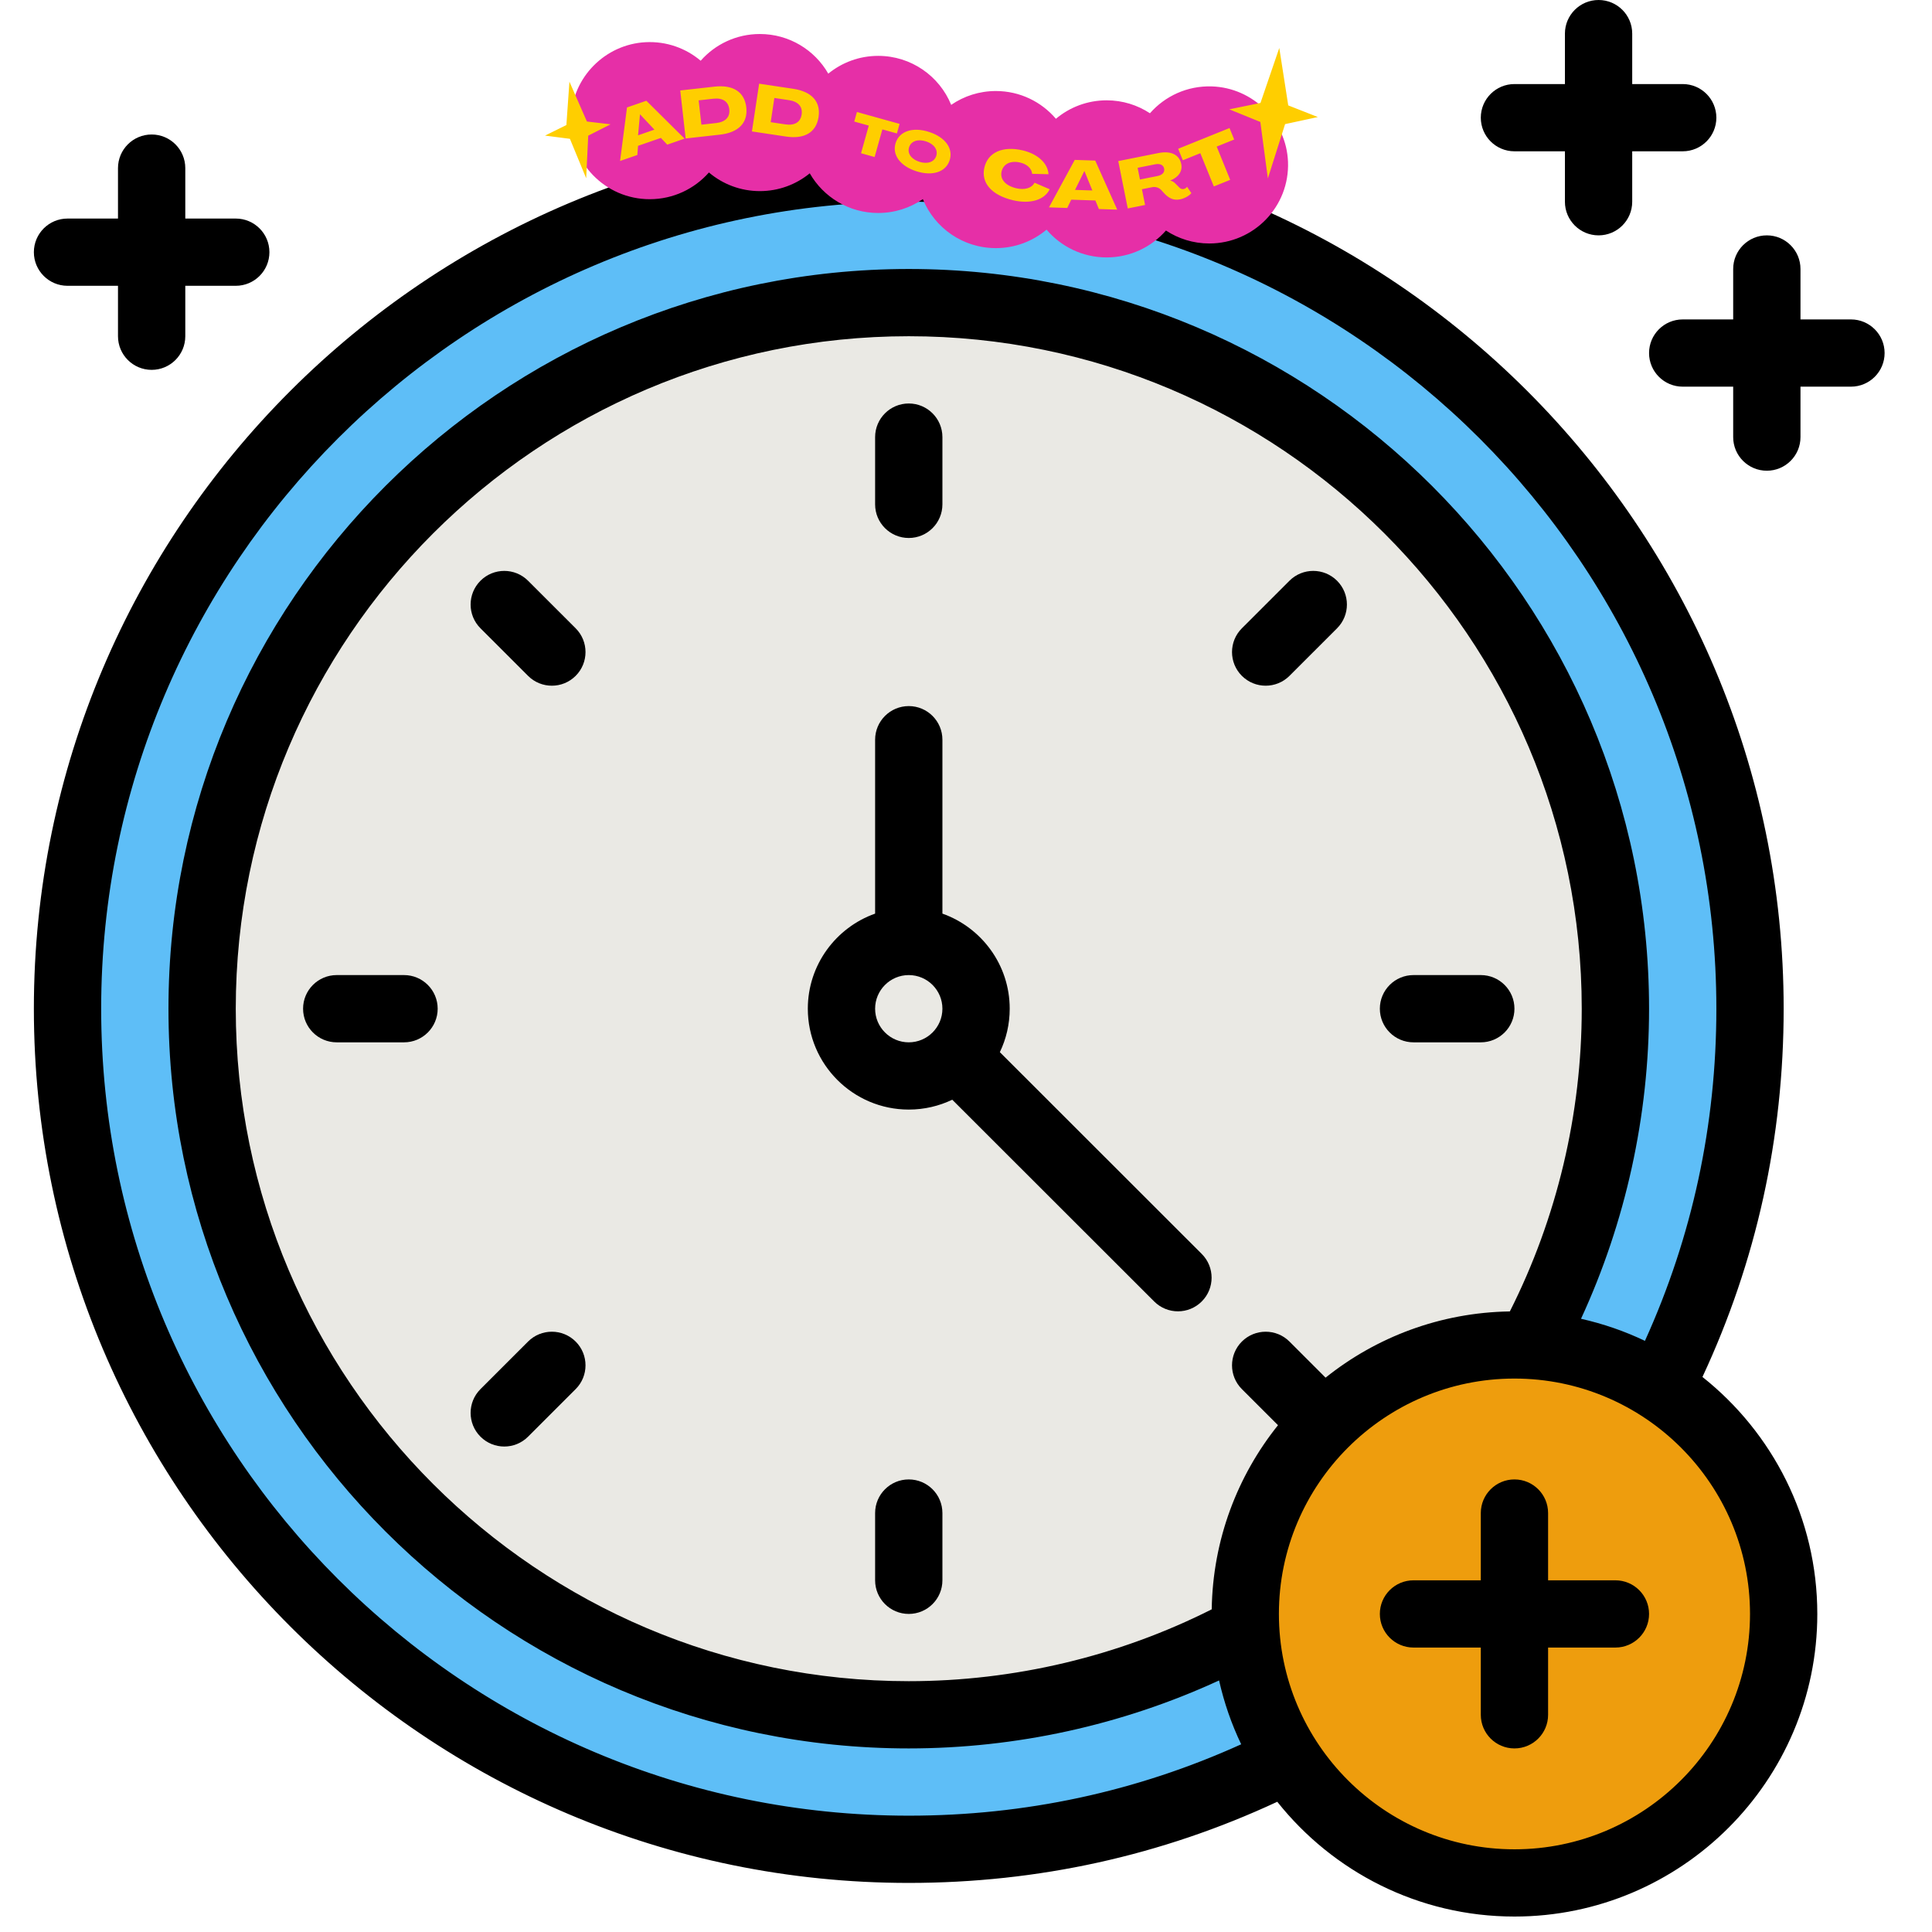
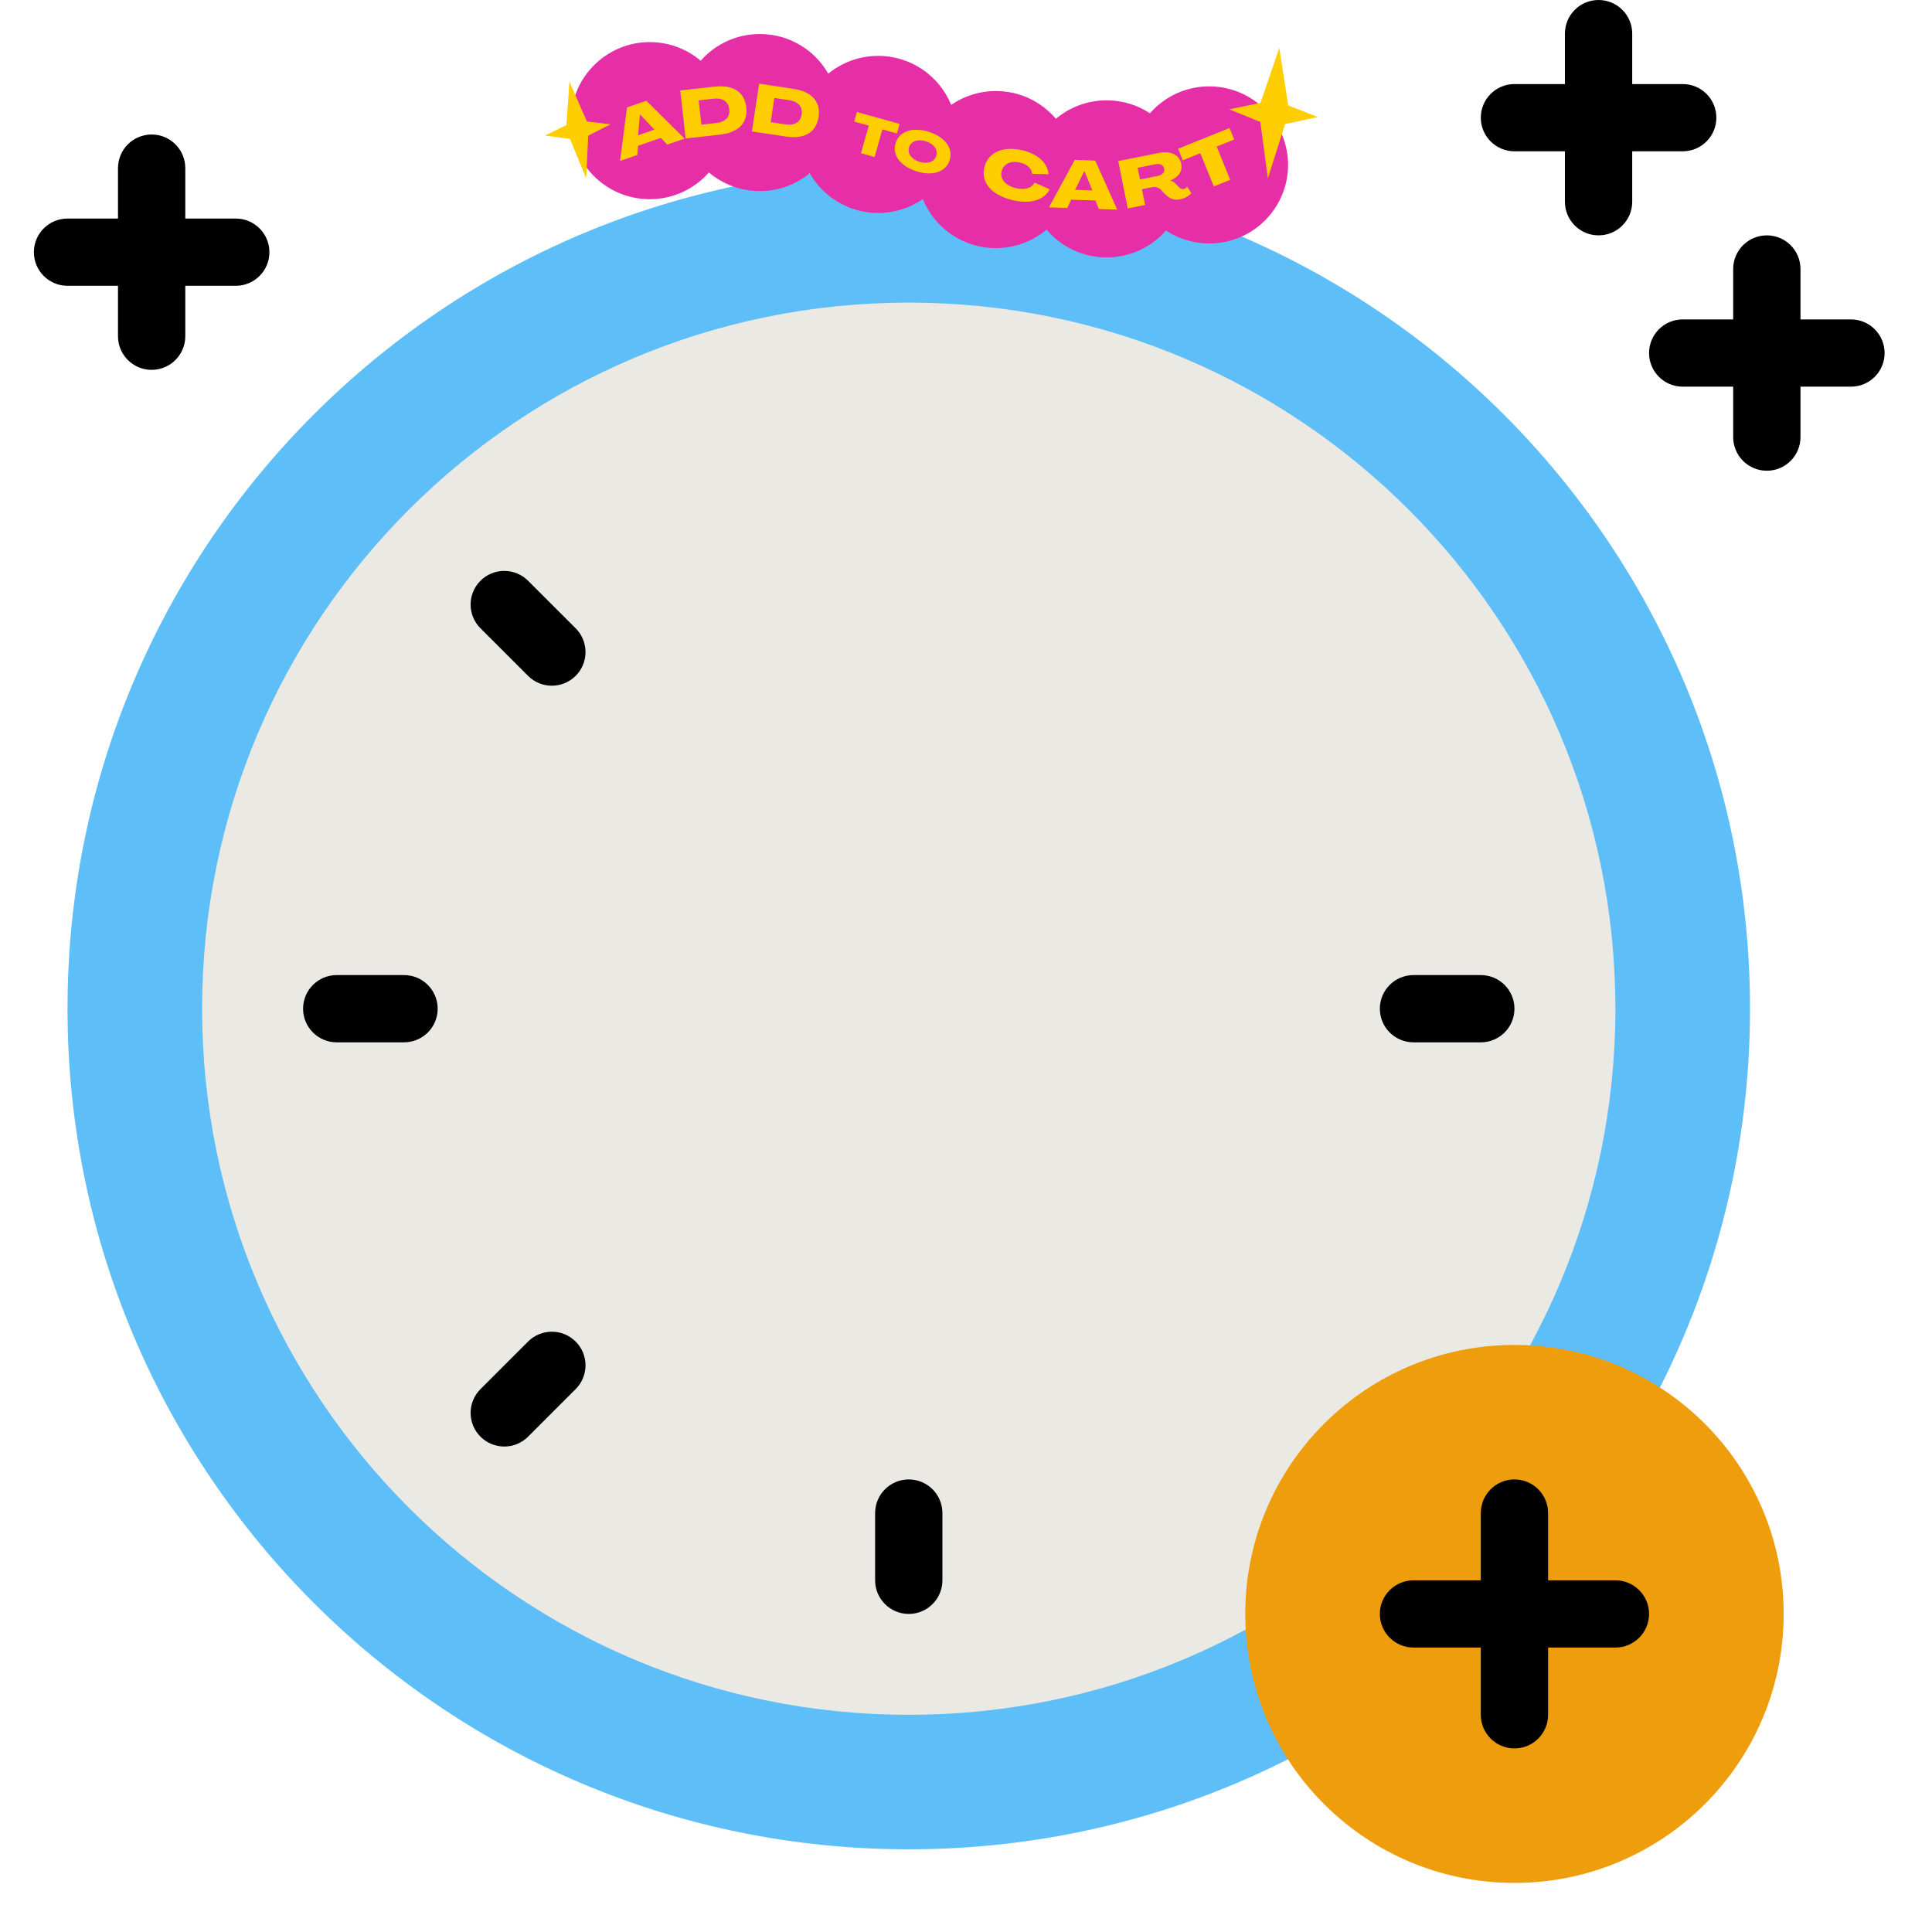
<svg xmlns="http://www.w3.org/2000/svg" width="500" zoomAndPan="magnify" viewBox="0 0 375 375" height="500" preserveAspectRatio="xMidYMid meet" version="1.0">
  <defs>
    <clipPath id="7ca80942d2">
-       <path d="M 6.562 26 L 353 26 L 353 372 L 6.562 372 Z M 6.562 26 " clip-rule="nonzero" />
-     </clipPath>
+       </clipPath>
    <clipPath id="24c88afcca">
      <path d="M 6.562 26 L 53 26 L 53 72 L 6.562 72 Z M 6.562 26 " clip-rule="nonzero" />
    </clipPath>
    <clipPath id="5832af603a">
      <path d="M 320 45 L 365.812 45 L 365.812 92 L 320 92 Z M 320 45 " clip-rule="nonzero" />
    </clipPath>
    <clipPath id="060cefa25d">
      <path d="M 110 6.535 L 251 6.535 L 251 50 L 110 50 Z M 110 6.535 " clip-rule="nonzero" />
    </clipPath>
    <clipPath id="6ec6527625">
      <path d="M 105.793 9 L 255.793 9 L 255.793 41 L 105.793 41 Z M 105.793 9 " clip-rule="nonzero" />
    </clipPath>
  </defs>
  <path fill="#5ebef7" d="M 13.105 195.789 C 13.105 105.68 86.211 32.633 176.391 32.633 C 266.57 32.633 339.676 105.68 339.676 195.789 C 339.676 285.898 266.57 358.949 176.391 358.949 C 86.211 358.949 13.105 285.898 13.105 195.789 " fill-opacity="1" fill-rule="nonzero" />
  <path fill="#eae9e4" d="M 39.23 195.789 C 39.23 120.098 100.641 58.738 176.391 58.738 C 252.141 58.738 313.547 120.098 313.547 195.789 C 313.547 271.484 252.141 332.844 176.391 332.844 C 100.641 332.844 39.23 271.484 39.23 195.789 " fill-opacity="1" fill-rule="nonzero" />
  <path fill="#ee9d0d" d="M 241.703 313.262 C 241.703 284.426 265.098 261.051 293.953 261.051 C 322.812 261.051 346.207 284.426 346.207 313.262 C 346.207 342.098 322.812 365.473 293.953 365.473 C 265.098 365.473 241.703 342.098 241.703 313.262 " fill-opacity="1" fill-rule="nonzero" />
-   <path fill="#000000" d="M 169.859 195.789 C 169.859 192.191 172.789 189.262 176.391 189.262 C 179.992 189.262 182.922 192.191 182.922 195.789 C 182.922 199.387 179.992 202.316 176.391 202.316 C 172.789 202.316 169.859 199.387 169.859 195.789 Z M 194.07 204.223 C 195.297 201.668 195.984 198.809 195.984 195.789 C 195.984 187.281 190.523 180.027 182.922 177.332 L 182.922 143.578 C 182.922 139.977 179.996 137.051 176.391 137.051 C 172.785 137.051 169.859 139.977 169.859 143.578 L 169.859 177.332 C 162.258 180.027 156.797 187.281 156.797 195.789 C 156.797 206.586 165.586 215.367 176.391 215.367 C 179.41 215.367 182.273 214.68 184.832 213.453 L 224.023 252.613 C 225.301 253.891 226.969 254.527 228.641 254.527 C 230.312 254.527 231.984 253.891 233.258 252.613 C 235.809 250.066 235.809 245.934 233.258 243.387 L 194.07 204.223 " fill-opacity="1" fill-rule="nonzero" />
  <g clip-path="url(#7ca80942d2)">
    <path fill="#000000" d="M 293.953 358.949 C 268.746 358.949 248.234 338.453 248.234 313.262 C 248.234 288.074 268.746 267.578 293.953 267.578 C 319.164 267.578 339.676 288.074 339.676 313.262 C 339.676 338.453 319.164 358.949 293.953 358.949 Z M 257.293 267.402 L 250.285 260.395 C 247.734 257.848 243.598 257.852 241.047 260.395 C 238.496 262.945 238.496 267.078 241.047 269.625 L 248.059 276.629 C 240.18 286.465 235.398 298.867 235.195 312.371 C 217.074 321.504 196.828 326.316 176.391 326.316 C 104.363 326.316 45.762 267.766 45.762 195.789 C 45.762 123.816 104.363 65.262 176.391 65.262 C 248.418 65.262 307.016 123.816 307.016 195.789 C 307.016 216.215 302.199 236.445 293.062 254.547 C 279.551 254.754 267.133 259.531 257.293 267.402 Z M 176.391 352.422 C 89.957 352.422 19.637 282.156 19.637 195.789 C 19.637 109.426 89.957 39.156 176.391 39.156 C 262.824 39.156 333.145 109.426 333.145 195.789 C 333.145 218.34 328.473 239.996 319.281 260.262 C 315.363 258.387 311.207 256.949 306.875 255.973 C 315.531 237.215 320.082 216.59 320.082 195.789 C 320.082 116.621 255.621 52.211 176.391 52.211 C 97.16 52.211 32.699 116.621 32.699 195.789 C 32.699 274.961 97.16 339.367 176.391 339.367 C 197.211 339.367 217.848 334.824 236.621 326.172 C 237.598 330.5 239.039 334.656 240.914 338.566 C 220.637 347.754 198.965 352.422 176.391 352.422 Z M 330.445 267.266 C 340.906 244.832 346.207 220.812 346.207 195.789 C 346.207 102.227 270.027 26.105 176.391 26.105 C 82.754 26.105 6.574 102.227 6.574 195.789 C 6.574 289.355 82.754 365.473 176.391 365.473 C 201.449 365.473 225.477 360.172 247.918 349.723 C 258.695 363.281 275.32 372 293.953 372 C 326.367 372 352.738 345.648 352.738 313.262 C 352.738 294.648 344.012 278.035 330.445 267.266 " fill-opacity="1" fill-rule="nonzero" />
  </g>
  <path fill="#000000" d="M 313.547 306.738 L 300.484 306.738 L 300.484 293.684 C 300.484 290.078 297.562 287.156 293.953 287.156 C 290.348 287.156 287.422 290.078 287.422 293.684 L 287.422 306.738 L 274.359 306.738 C 270.754 306.738 267.828 309.66 267.828 313.262 C 267.828 316.867 270.754 319.789 274.359 319.789 L 287.422 319.789 L 287.422 332.844 C 287.422 336.445 290.348 339.367 293.953 339.367 C 297.562 339.367 300.484 336.445 300.484 332.844 L 300.484 319.789 L 313.547 319.789 C 317.156 319.789 320.082 316.867 320.082 313.262 C 320.082 309.66 317.156 306.738 313.547 306.738 " fill-opacity="1" fill-rule="nonzero" />
-   <path fill="#000000" d="M 176.391 104.422 C 179.996 104.422 182.922 101.5 182.922 97.895 L 182.922 84.844 C 182.922 81.238 179.996 78.316 176.391 78.316 C 172.785 78.316 169.859 81.238 169.859 84.844 L 169.859 97.895 C 169.859 101.5 172.785 104.422 176.391 104.422 " fill-opacity="1" fill-rule="nonzero" />
  <path fill="#000000" d="M 102.5 112.723 C 99.945 110.176 95.812 110.176 93.258 112.723 C 90.711 115.273 90.707 119.402 93.258 121.949 L 102.496 131.184 C 103.77 132.457 105.441 133.094 107.117 133.094 C 108.789 133.094 110.457 132.457 111.734 131.184 C 114.285 128.633 114.285 124.5 111.734 121.953 L 102.5 112.723 " fill-opacity="1" fill-rule="nonzero" />
  <path fill="#000000" d="M 78.422 189.262 L 65.359 189.262 C 61.75 189.262 58.828 192.184 58.828 195.789 C 58.828 199.395 61.75 202.316 65.359 202.316 L 78.422 202.316 C 82.027 202.316 84.953 199.395 84.953 195.789 C 84.953 192.184 82.027 189.262 78.422 189.262 " fill-opacity="1" fill-rule="nonzero" />
  <path fill="#000000" d="M 102.496 260.395 L 93.258 269.629 C 90.707 272.176 90.711 276.309 93.258 278.855 C 94.535 280.133 96.207 280.77 97.879 280.77 C 99.551 280.77 101.223 280.133 102.5 278.855 L 111.734 269.625 C 114.285 267.078 114.285 262.945 111.734 260.395 C 109.184 257.848 105.047 257.848 102.496 260.395 " fill-opacity="1" fill-rule="nonzero" />
  <path fill="#000000" d="M 176.391 287.156 C 172.785 287.156 169.859 290.078 169.859 293.684 L 169.859 306.738 C 169.859 310.34 172.785 313.262 176.391 313.262 C 179.996 313.262 182.922 310.34 182.922 306.738 L 182.922 293.684 C 182.922 290.078 179.996 287.156 176.391 287.156 " fill-opacity="1" fill-rule="nonzero" />
  <path fill="#000000" d="M 293.953 195.789 C 293.953 192.184 291.031 189.262 287.422 189.262 L 274.359 189.262 C 270.754 189.262 267.828 192.184 267.828 195.789 C 267.828 199.395 270.754 202.316 274.359 202.316 L 287.422 202.316 C 291.031 202.316 293.953 199.395 293.953 195.789 " fill-opacity="1" fill-rule="nonzero" />
-   <path fill="#000000" d="M 250.281 112.723 L 241.047 121.953 C 238.496 124.5 238.496 128.633 241.047 131.184 C 242.324 132.457 243.992 133.094 245.664 133.094 C 247.336 133.094 249.012 132.457 250.285 131.184 L 259.523 121.949 C 262.074 119.402 262.07 115.273 259.523 112.723 C 256.969 110.176 252.836 110.172 250.281 112.723 " fill-opacity="1" fill-rule="nonzero" />
  <g clip-path="url(#24c88afcca)">
    <path fill="#000000" d="M 13.105 55.473 L 22.902 55.473 L 22.902 65.262 C 22.902 68.867 25.828 71.789 29.434 71.789 C 33.043 71.789 35.965 68.867 35.965 65.262 L 35.965 55.473 L 45.762 55.473 C 49.371 55.473 52.293 52.551 52.293 48.949 C 52.293 45.344 49.371 42.422 45.762 42.422 L 35.965 42.422 L 35.965 32.633 C 35.965 29.027 33.043 26.105 29.434 26.105 C 25.828 26.105 22.902 29.027 22.902 32.633 L 22.902 42.422 L 13.105 42.422 C 9.5 42.422 6.574 45.344 6.574 48.949 C 6.574 52.551 9.5 55.473 13.105 55.473 " fill-opacity="1" fill-rule="nonzero" />
  </g>
  <g clip-path="url(#5832af603a)">
    <path fill="#000000" d="M 359.27 62 L 349.473 62 L 349.473 52.211 C 349.473 48.605 346.547 45.684 342.941 45.684 C 339.332 45.684 336.41 48.605 336.41 52.211 L 336.41 62 L 326.613 62 C 323.004 62 320.082 64.922 320.082 68.527 C 320.082 72.129 323.004 75.051 326.613 75.051 L 336.41 75.051 L 336.41 84.844 C 336.41 88.445 339.332 91.367 342.941 91.367 C 346.547 91.367 349.473 88.445 349.473 84.844 L 349.473 75.051 L 359.27 75.051 C 362.875 75.051 365.801 72.129 365.801 68.527 C 365.801 64.922 362.875 62 359.27 62 " fill-opacity="1" fill-rule="nonzero" />
  </g>
  <path fill="#000000" d="M 293.953 29.367 L 303.75 29.367 L 303.75 39.156 C 303.75 42.762 306.676 45.684 310.281 45.684 C 313.891 45.684 316.812 42.762 316.812 39.156 L 316.812 29.367 L 326.613 29.367 C 330.219 29.367 333.145 26.445 333.145 22.844 C 333.145 19.238 330.219 16.316 326.613 16.316 L 316.812 16.316 L 316.812 6.527 C 316.812 2.922 313.891 0 310.281 0 C 306.676 0 303.75 2.922 303.75 6.527 L 303.75 16.316 L 293.953 16.316 C 290.348 16.316 287.422 19.238 287.422 22.844 C 287.422 26.445 290.348 29.367 293.953 29.367 " fill-opacity="1" fill-rule="nonzero" />
  <g clip-path="url(#060cefa25d)">
    <path fill="#e62fa7" d="M 234.719 47.258 C 231.613 47.258 228.727 46.332 226.312 44.746 C 223.512 47.941 219.395 49.965 214.801 49.965 C 210.125 49.965 205.941 47.871 203.137 44.574 C 200.477 46.809 197.043 48.16 193.293 48.16 C 186.883 48.16 181.398 44.227 179.125 38.652 C 176.66 40.344 173.676 41.34 170.457 41.34 C 164.766 41.34 159.809 38.238 157.172 33.641 C 154.535 35.797 151.164 37.094 147.484 37.094 C 143.715 37.094 140.266 35.73 137.602 33.477 C 134.801 36.656 130.691 38.664 126.113 38.664 C 117.469 38.664 110.5 31.512 110.836 22.816 C 111.133 15 117.457 8.602 125.293 8.191 C 129.383 7.98 133.141 9.371 136 11.789 C 138.801 8.609 142.906 6.602 147.484 6.602 C 153.176 6.602 158.137 9.699 160.77 14.297 C 163.406 12.141 166.781 10.844 170.457 10.844 C 176.867 10.844 182.352 14.777 184.625 20.355 C 187.09 18.66 190.074 17.668 193.293 17.668 C 197.969 17.668 202.148 19.762 204.953 23.055 C 207.613 20.82 211.047 19.473 214.801 19.473 C 217.906 19.473 220.793 20.398 223.203 21.984 C 226.113 18.664 230.438 16.613 235.238 16.773 C 243.191 17.035 249.688 23.469 250 31.395 C 250.34 40.094 243.367 47.258 234.719 47.258 Z M 234.719 47.258 " fill-opacity="1" fill-rule="nonzero" />
  </g>
  <g clip-path="url(#6ec6527625)">
    <path fill="#ffce00" d="M 121.699 20.855 L 120.355 31.246 L 123.707 30.086 L 123.848 28.305 L 128.277 26.77 L 129.512 28.074 L 132.875 26.91 L 125.457 19.555 Z M 123.848 26.266 L 124.215 22.215 L 124.242 22.207 L 127.023 25.164 Z M 138.68 16.816 L 132.035 17.559 L 133.086 26.879 L 139.727 26.137 C 143.355 25.73 145.191 23.836 144.855 20.844 C 144.52 17.852 142.309 16.41 138.68 16.816 Z M 139 23.883 L 136.141 24.203 L 135.609 19.48 L 138.469 19.16 C 140.27 18.957 141.383 19.703 141.555 21.215 C 141.723 22.723 140.801 23.684 139 23.883 Z M 153.957 17.234 L 147.348 16.242 L 145.949 25.512 L 152.559 26.504 C 156.168 27.047 158.434 25.691 158.883 22.711 C 159.332 19.734 157.566 17.773 153.957 17.234 Z M 155.598 22.219 C 155.371 23.723 154.23 24.41 152.438 24.141 L 149.594 23.715 L 150.301 19.016 L 153.145 19.441 C 154.938 19.711 155.824 20.715 155.598 22.219 Z M 174.09 25.902 L 171.266 25.117 L 169.762 30.48 L 167.125 29.742 L 168.629 24.379 L 165.809 23.594 L 166.328 21.738 L 174.609 24.047 Z M 180.32 25.605 C 177.184 24.594 174.59 25.441 173.848 27.734 C 173.105 30.023 174.711 32.223 177.848 33.234 C 180.996 34.246 183.586 33.398 184.328 31.105 C 185.07 28.816 183.465 26.617 180.32 25.605 Z M 181.723 30.27 C 181.336 31.453 180.012 31.906 178.441 31.402 C 176.871 30.895 176.07 29.758 176.457 28.574 C 176.84 27.387 178.156 26.93 179.727 27.438 C 181.293 27.941 182.105 29.082 181.723 30.27 Z M 203.742 36.734 C 202.73 38.824 199.969 39.656 196.609 38.863 C 192.531 37.902 190.355 35.516 191.07 32.496 C 191.766 29.566 194.648 28.281 198.5 29.188 C 201.426 29.879 203.375 31.668 203.516 33.816 L 200.336 33.738 C 200.254 32.711 199.348 31.863 198.031 31.555 C 196.18 31.117 194.762 31.793 194.41 33.285 C 194.055 34.773 195.156 36.043 197.254 36.539 C 198.902 36.926 200.27 36.508 200.801 35.465 Z M 208.609 31.035 L 203.605 40.25 L 207.152 40.367 L 207.93 38.758 L 212.613 38.914 L 213.293 40.574 L 216.852 40.691 L 212.586 31.168 Z M 208.664 36.855 L 210.469 33.207 L 210.492 33.207 L 212.023 36.969 Z M 229.781 36.68 C 229.422 36.754 229.172 36.641 228.957 36.445 L 228.102 35.586 C 227.816 35.297 227.484 35.109 227.152 35.055 L 227.148 35.043 C 228.77 34.387 229.555 33.227 229.281 31.852 C 228.91 30.004 227.277 29.219 224.805 29.715 L 217.051 31.266 L 218.898 40.457 L 222.262 39.785 L 221.648 36.73 L 223.617 36.336 C 224.223 36.215 224.84 36.359 225.336 36.82 L 226.109 37.668 C 226.789 38.32 227.645 38.977 229.035 38.699 C 229.887 38.531 230.828 38.02 231.242 37.484 L 230.406 36.25 C 230.285 36.461 230 36.637 229.781 36.68 Z M 224.656 34.164 L 221.266 34.844 L 220.812 32.57 L 224.199 31.895 C 225.164 31.699 225.816 32.012 225.961 32.73 C 226.102 33.438 225.621 33.973 224.656 34.164 Z M 239.555 27.082 L 236.16 28.453 L 238.781 34.91 L 235.605 36.191 L 232.984 29.738 L 229.586 31.109 L 228.68 28.875 L 238.648 24.852 Z M 255.793 22.719 L 249.434 24.09 L 246.09 34.633 L 244.629 23.672 L 238.605 21.219 L 244.656 19.984 L 248.309 9.309 L 250.047 20.457 Z M 113.922 23.586 L 118.512 24.129 L 114.176 26.332 L 113.777 34.594 L 110.621 26.945 L 105.793 26.32 L 109.934 24.273 L 110.527 15.855 Z M 113.922 23.586 " fill-opacity="1" fill-rule="nonzero" />
  </g>
</svg>